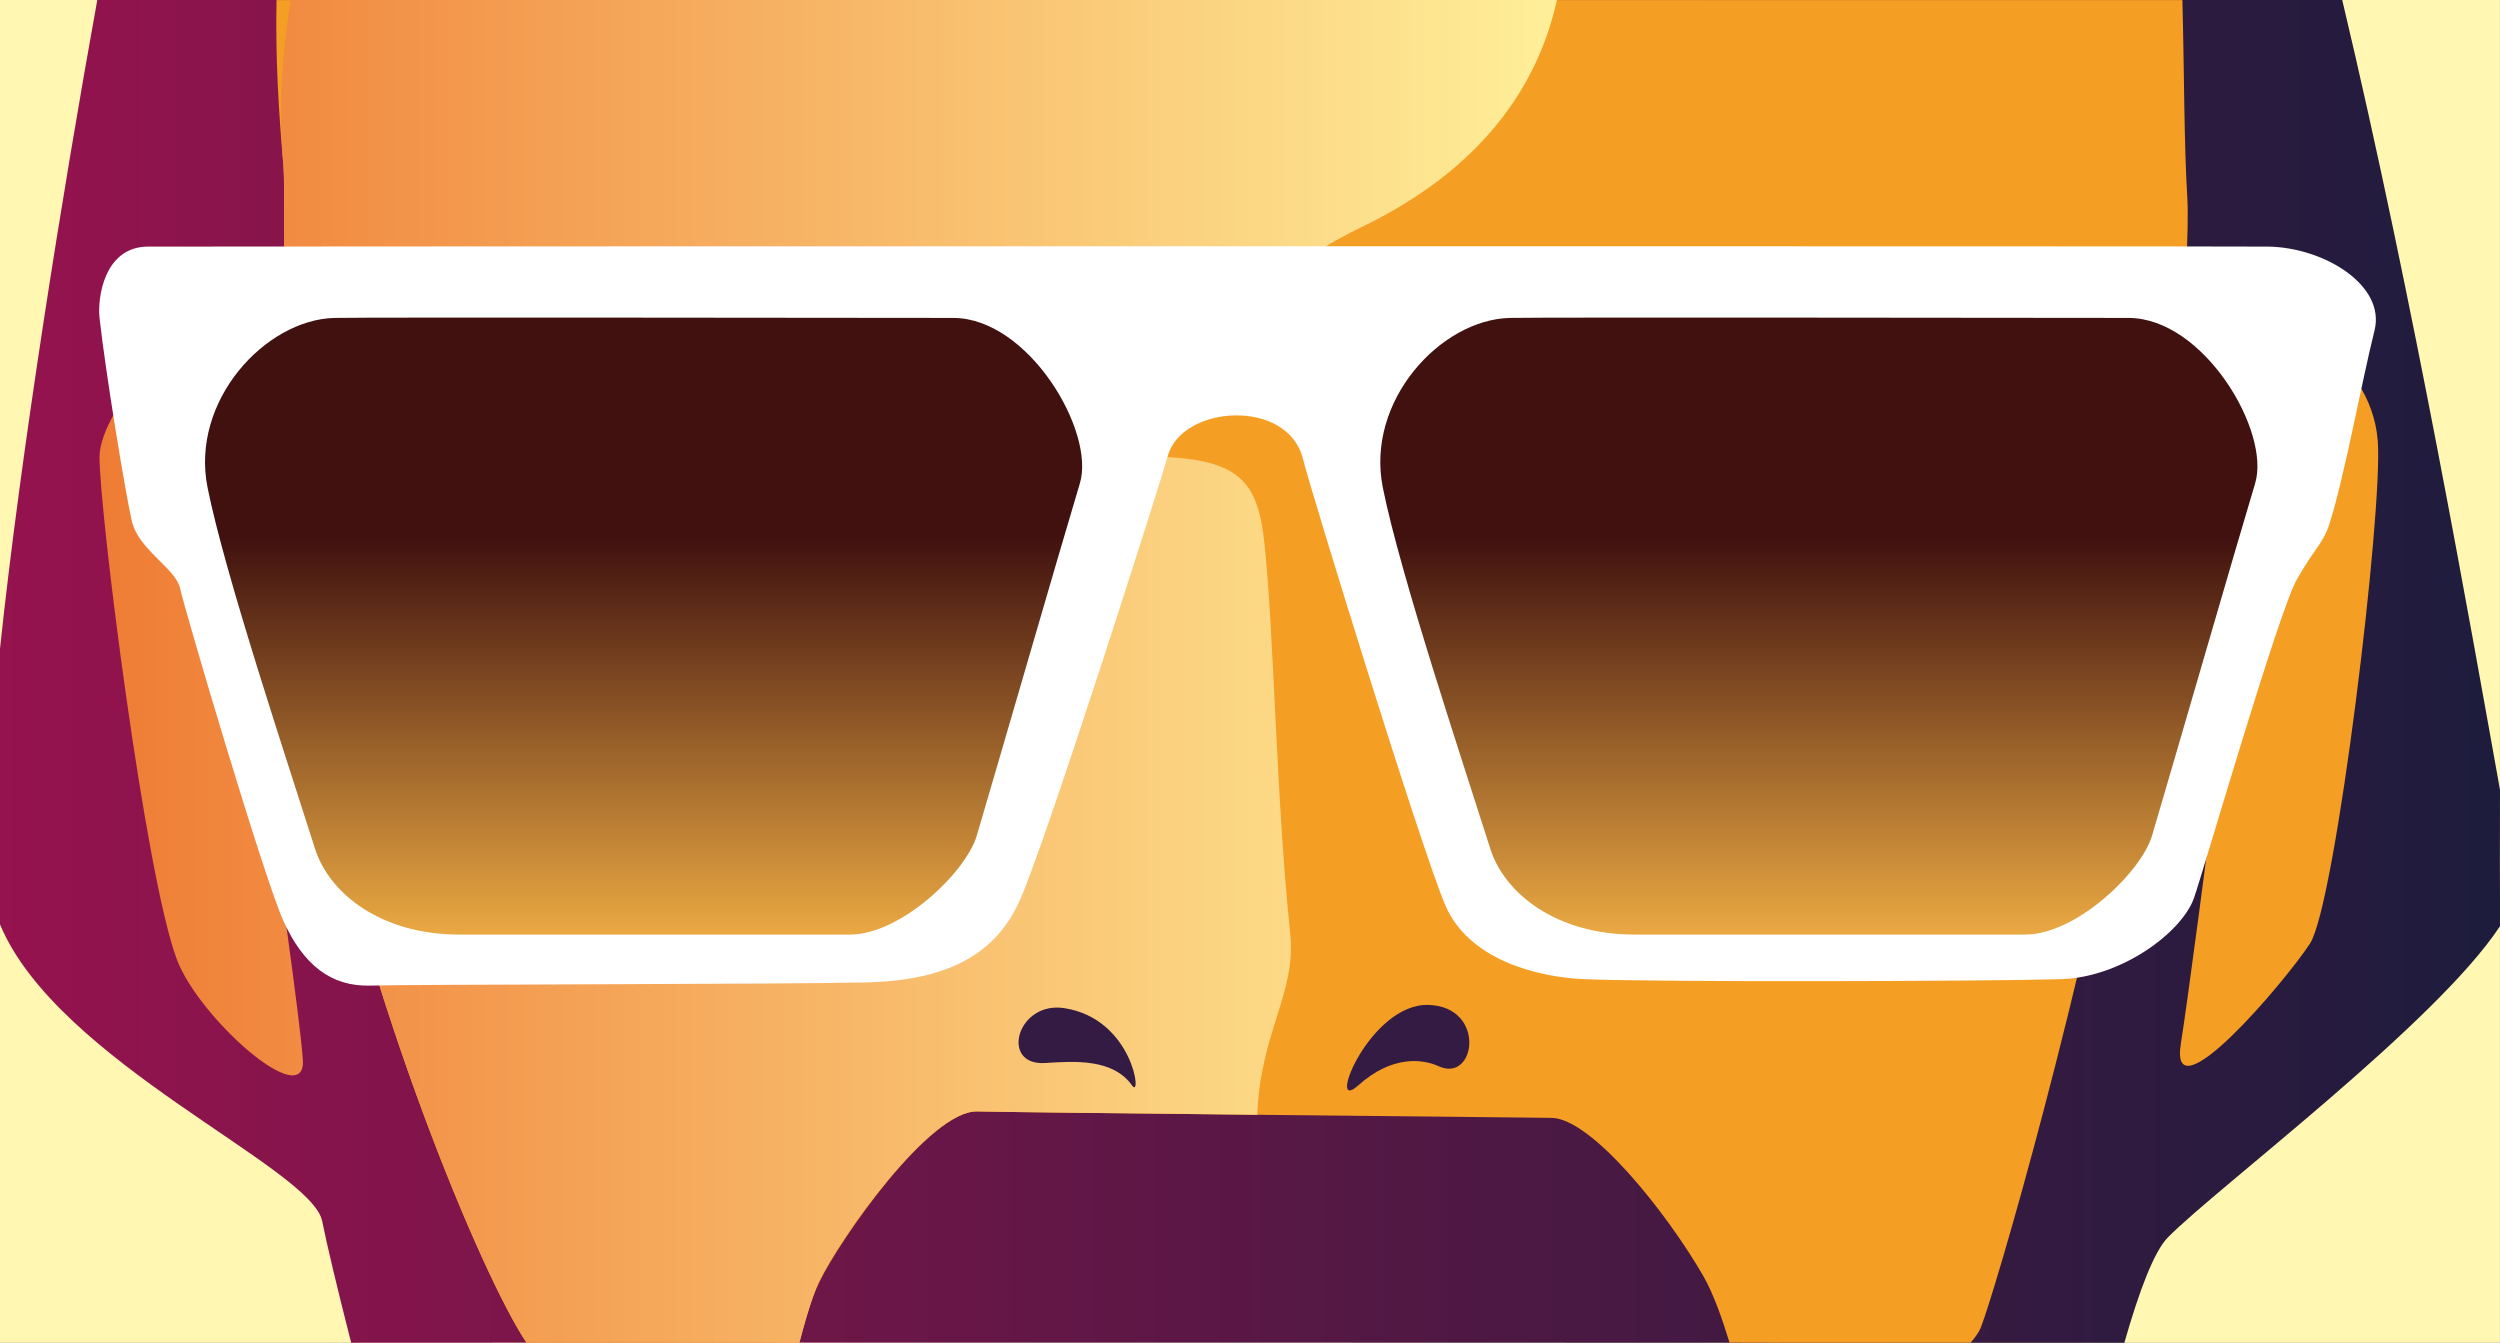
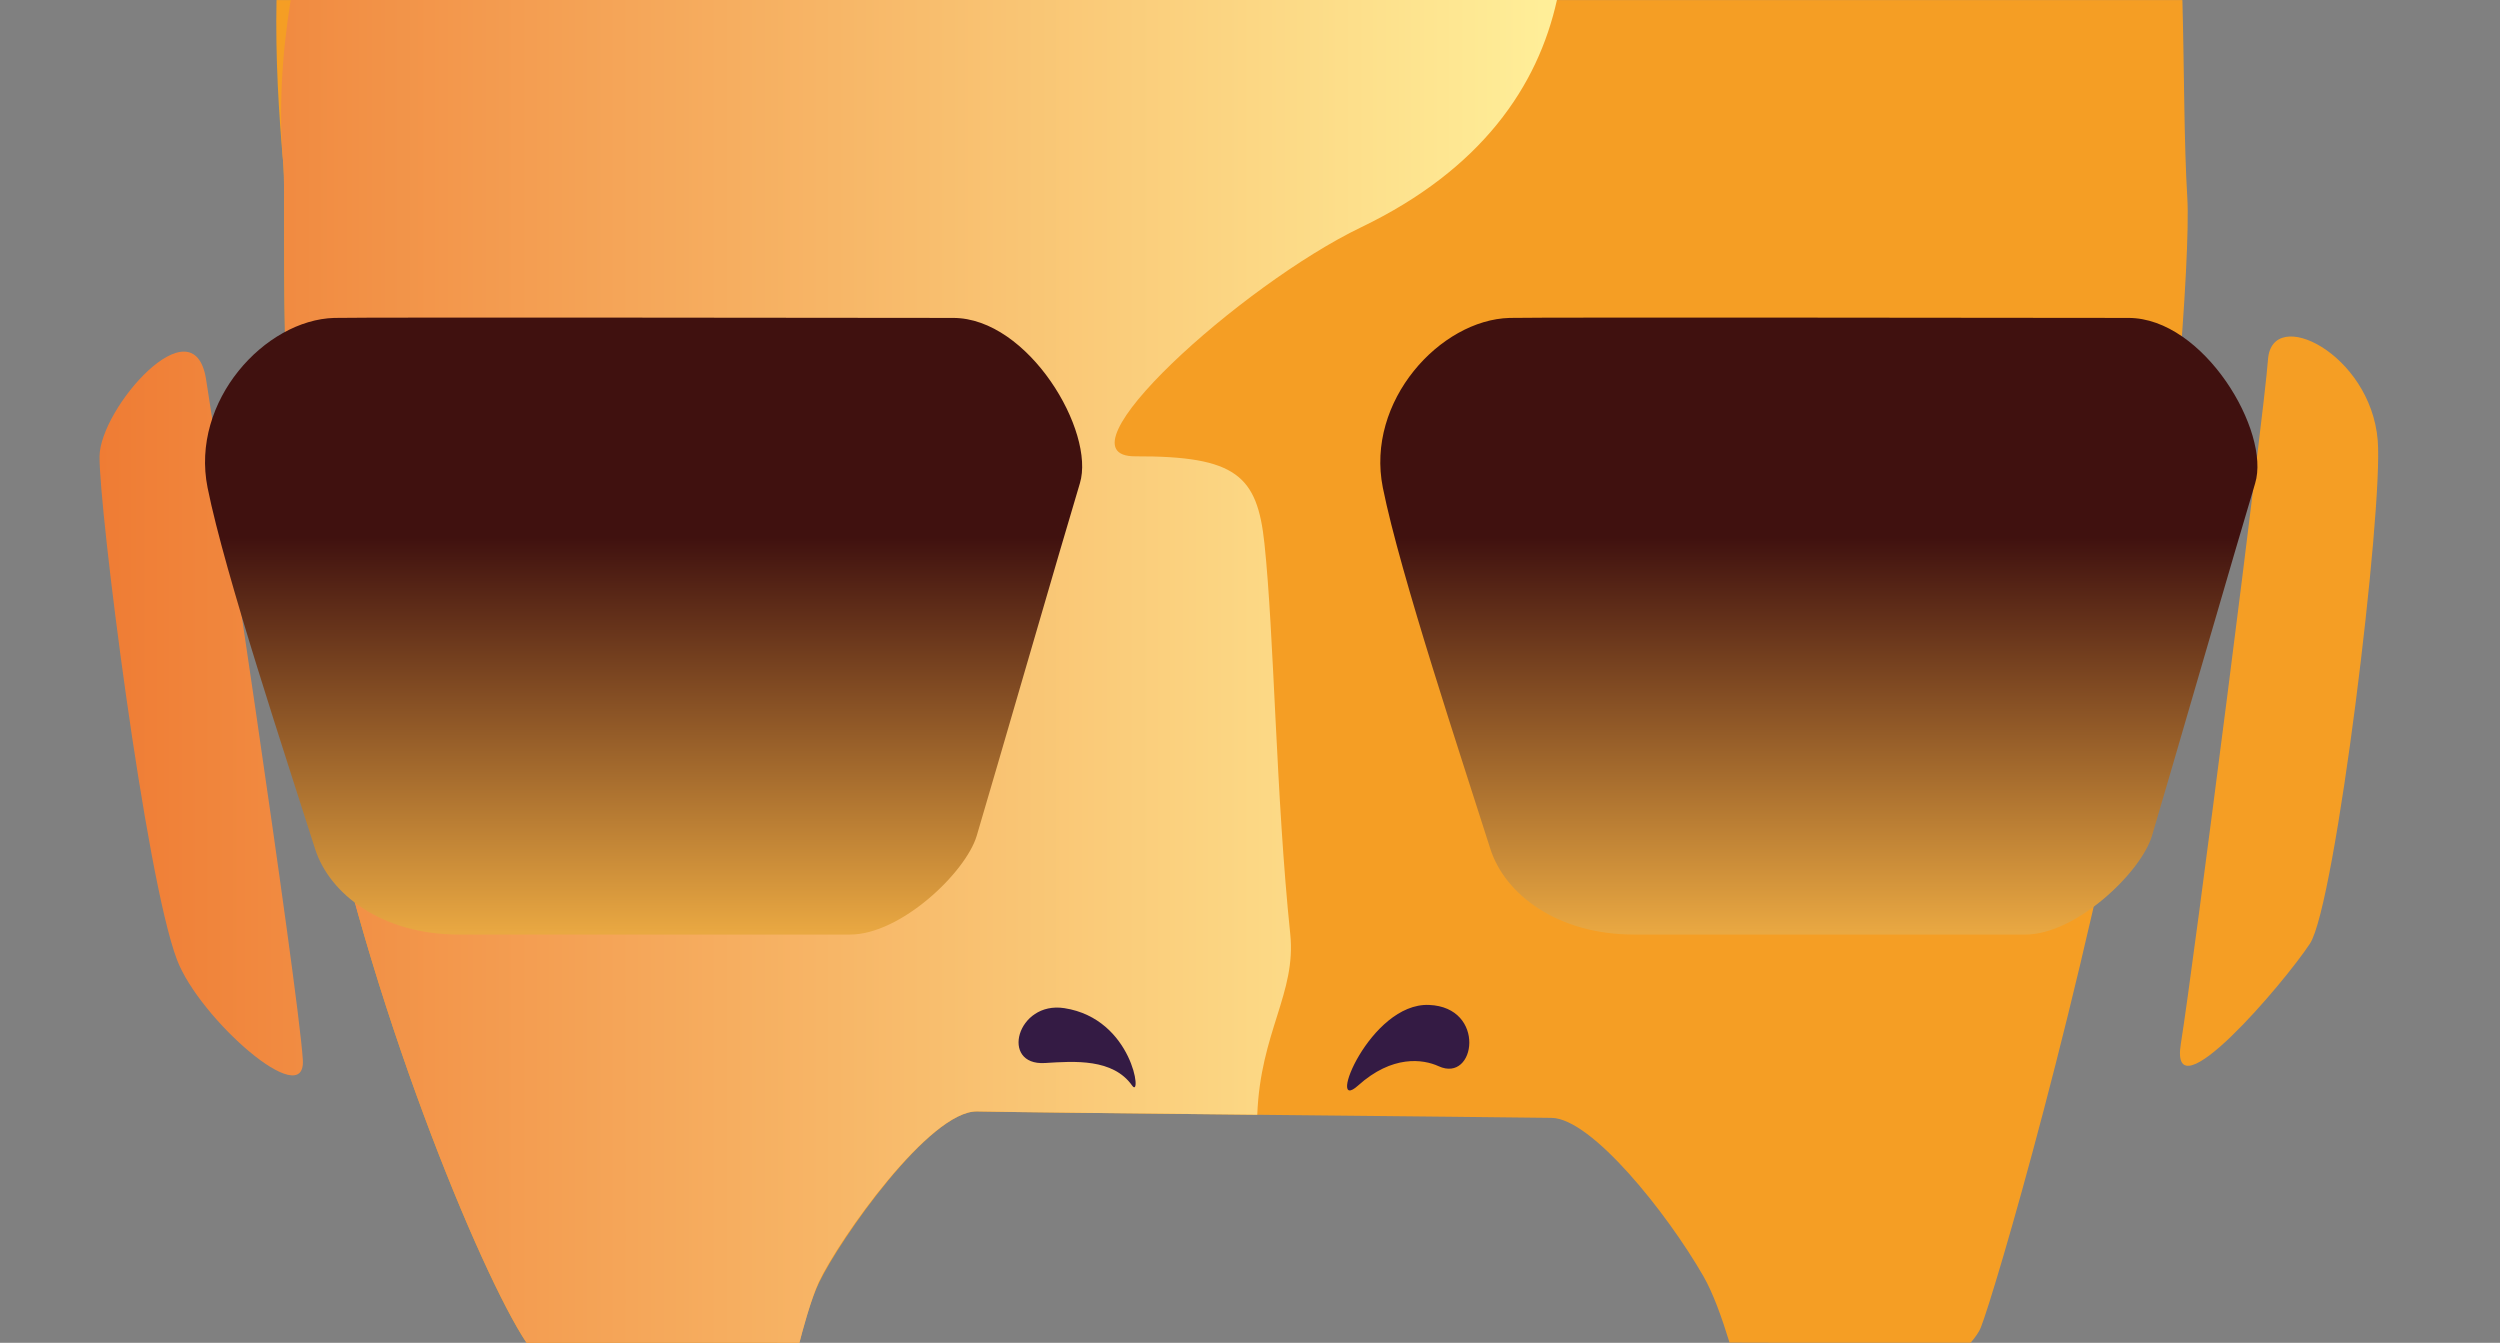
<svg xmlns="http://www.w3.org/2000/svg" version="1.1" id="Calque_1" x="0px" y="0px" viewBox="0 0 1024 550" style="enable-background:new 0 0 1024 550;" xml:space="preserve">
  <rect x="0" y="0" width="1024" height="550" fill="#808080" stroke="none" />
  <style type="text/css">
	.st0{fill-rule:evenodd;clip-rule:evenodd;fill:#FFF7B2;}
	.st1{fill-rule:evenodd;clip-rule:evenodd;fill:url(#SVGID_1_);}
	.st2{fill-rule:evenodd;clip-rule:evenodd;fill:#F59E24;}
	.st3{fill-rule:evenodd;clip-rule:evenodd;fill:url(#SVGID_2_);}
	.st4{fill-rule:evenodd;clip-rule:evenodd;fill:#341B44;}
	.st5{fill-rule:evenodd;clip-rule:evenodd;fill:#FFFFFF;}
	.st6{fill-rule:evenodd;clip-rule:evenodd;fill:url(#SVGID_3_);}
</style>
-   <rect x="-0.02" y="-0.01" class="st0" width="1024" height="550" />
  <g>
    <g>
      <linearGradient id="SVGID_1_" gradientUnits="userSpaceOnUse" x1="-0.021" y1="274.993" x2="1024.021" y2="274.993">
        <stop offset="0" style="stop-color:#95134E" />
        <stop offset="1" style="stop-color:#1D1C3D" />
      </linearGradient>
-       <path class="st1" d="M1024,323.53c-11.42-63.55-35.13-199.4-64.63-323.56c-2.47,0-912.87-0.06-919.52,0.02    C25.48,79.51,8.42,186.12-0.02,265.9v112.68c23.38,56.39,127.61,99.6,131.99,121.6c1.91,9.6,6.18,27.52,11.87,49.79    c25.91-0.15,714.53,0.02,726.28,0.07c6.16-21.53,12.19-37.47,17.89-43.25c19.94-20.24,109.98-87.73,136.02-127.48    C1023.94,370.21,1023.94,339.88,1024,323.53z" />
    </g>
  </g>
  <g>
    <g>
      <path class="st2" d="M895.93,81.18c-1.38-22.68-1.24-51.66-2.02-81.16C873.1,0,133.36,0.01,113.26,0.03    c-0.48,23.63,0.9,46.26,2.84,67.94c1.26,14.08-3.3,145.4,14.54,239.23c19.38,101.95,66.84,215.96,85.03,242.8    c4.23-0.07,102.36-0.06,111.72,0c2.47-9.56,5-18.22,8.12-24.71c8.42-17.52,45.34-70.48,64.76-70.05    c27.24,0.6,215.27,2.34,235.27,2.64c16.37,0.25,47.14,38.76,62.12,64.76c4.11,7.14,7.71,17.35,10.75,27.29    c10.9,0.11,83.34,0,98.75,0.05c2.04-2.35,3.47-4.46,4.17-6.2c5.56-13.99,41.82-137.18,64.76-261.7    C890,206.66,897.3,103.8,895.93,81.18z M973.91,180.31c-2.95-35.47-43.34-55.41-44.94-33.04c-1.6,22.37-30.71,249.52-35.69,280.21    c-4.97,30.69,42.39-25.01,52.87-40.97C956.64,370.55,976.27,208.64,973.91,180.31z" />
    </g>
  </g>
  <g>
    <g>
      <linearGradient id="SVGID_2_" gradientUnits="userSpaceOnUse" x1="40.764" y1="274.986" x2="637.74" y2="274.986">
        <stop offset="0" style="stop-color:#EF7C34" />
        <stop offset="1" style="stop-color:#FFEF99" />
      </linearGradient>
      <path class="st3" d="M119.07-0.01c-3.72,22.94-4.97,45.55-2.96,67.98c1.26,14.08-3.3,145.4,14.54,239.23    c19.14,100.72,66.03,214.26,85.03,242.8c7.97-0.07,101.77,0,111.78,0c0.72-3.1,4.92-18.55,7.98-25.01    c8.33-17.56,45.41-70.19,64.84-69.76c13.13,0.29,63.66,0.84,114.7,1.37c1.26-33.85,16.03-49.77,13.5-74.07    c-5.83-56.02-6.58-122.37-10.57-159.93c-2.95-27.75-11.45-35.83-52.87-35.69c-34.31,0.12,43.37-70.2,92.52-93.84    c49.28-23.71,72.36-57.76,80.17-93.11C626.13-0.03,127.19-0.03,119.07-0.01z M84.38,155.2C79.2,123.55,41,167.17,40.77,186.92    c-0.24,21.07,18.67,171.8,31.72,206.19c9.19,24.2,52.94,62.67,51.55,40.97C122.1,403.94,87.12,171.89,84.38,155.2z" />
    </g>
  </g>
  <g>
    <g>
      <path class="st4" d="M435.97,412.94c-19.46-3.03-26.51,23.63-7.93,22.47c12.09-0.76,27.84-1.9,35.69,9.25    C467.88,450.57,464.18,417.33,435.97,412.94z M585.32,411.62c-24.19-0.95-42.37,45-29.08,33.04c14.02-12.62,26.6-10.88,33.04-7.93    C604.47,443.7,608.88,412.55,585.32,411.62z" />
    </g>
  </g>
  <g>
    <g>
-       <path class="st5" d="M928.97,101.01c-19.3-0.24-827.31-0.13-868.38,0c-17.87,0.06-20.71,20.92-19.83,29.08    c2.38,21.82,10.5,71.36,13.22,83.27c2.72,11.91,18.07,19.4,19.83,27.76c1.75,8.36,34.18,118.19,42.3,136.14    c8.12,17.95,19.54,26.96,35.69,26.44c16.15-0.52,171.35-0.51,203.55-1.32c35.77-0.9,53.21-13.67,62.12-33.04    c10.32-22.41,58.26-172.91,60.8-182.4c5.68-21.21,49.51-24.02,55.51,1.32c2.63,11.09,48.11,158.77,58.16,182.4    c9.38,22.08,36.77,29.51,56.83,30.4c29.35,1.3,167.28,0.9,195.62,0c24.53-0.78,49.15-19.06,54.19-33.04    c3.73-10.33,34.64-117.52,42.3-130.85c7.65-13.34,10.71-14.65,13.22-22.47c6.22-19.37,13.2-58.21,18.5-79.3    C977.28,116.72,951.7,101.29,928.97,101.01z" />
-     </g>
+       </g>
  </g>
  <g>
    <g>
      <linearGradient id="SVGID_3_" gradientUnits="userSpaceOnUse" x1="504.316" y1="398.162" x2="504.316" y2="220.084">
        <stop offset="0" style="stop-color:#FAB747" />
        <stop offset="1" style="stop-color:#40110F" />
      </linearGradient>
      <path class="st6" d="M390.4,130.22c-18.38,0-241.75-0.32-253.46,0c-28.32,0.76-59.05,34.03-51.92,69.53s32.31,110.97,44,147.85    c5.93,18.71,27.48,35.2,58.96,35.2h160.17c20.82,0,47.45-25.47,51.92-40.48c6.65-22.33,35.82-123.18,42.24-144.33    C448.75,176.84,421.31,130.22,390.4,130.22z M871.79,130.22c-18.38,0-241.75-0.32-253.46,0c-28.32,0.76-59.05,34.03-51.92,69.53    c7.12,35.49,32.31,110.97,44,147.85c5.93,18.71,27.48,35.2,58.96,35.2h160.17c20.82,0,47.45-25.47,51.92-40.48    c6.65-22.33,35.82-123.18,42.24-144.33C930.14,176.84,902.71,130.22,871.79,130.22z" />
    </g>
  </g>
</svg>